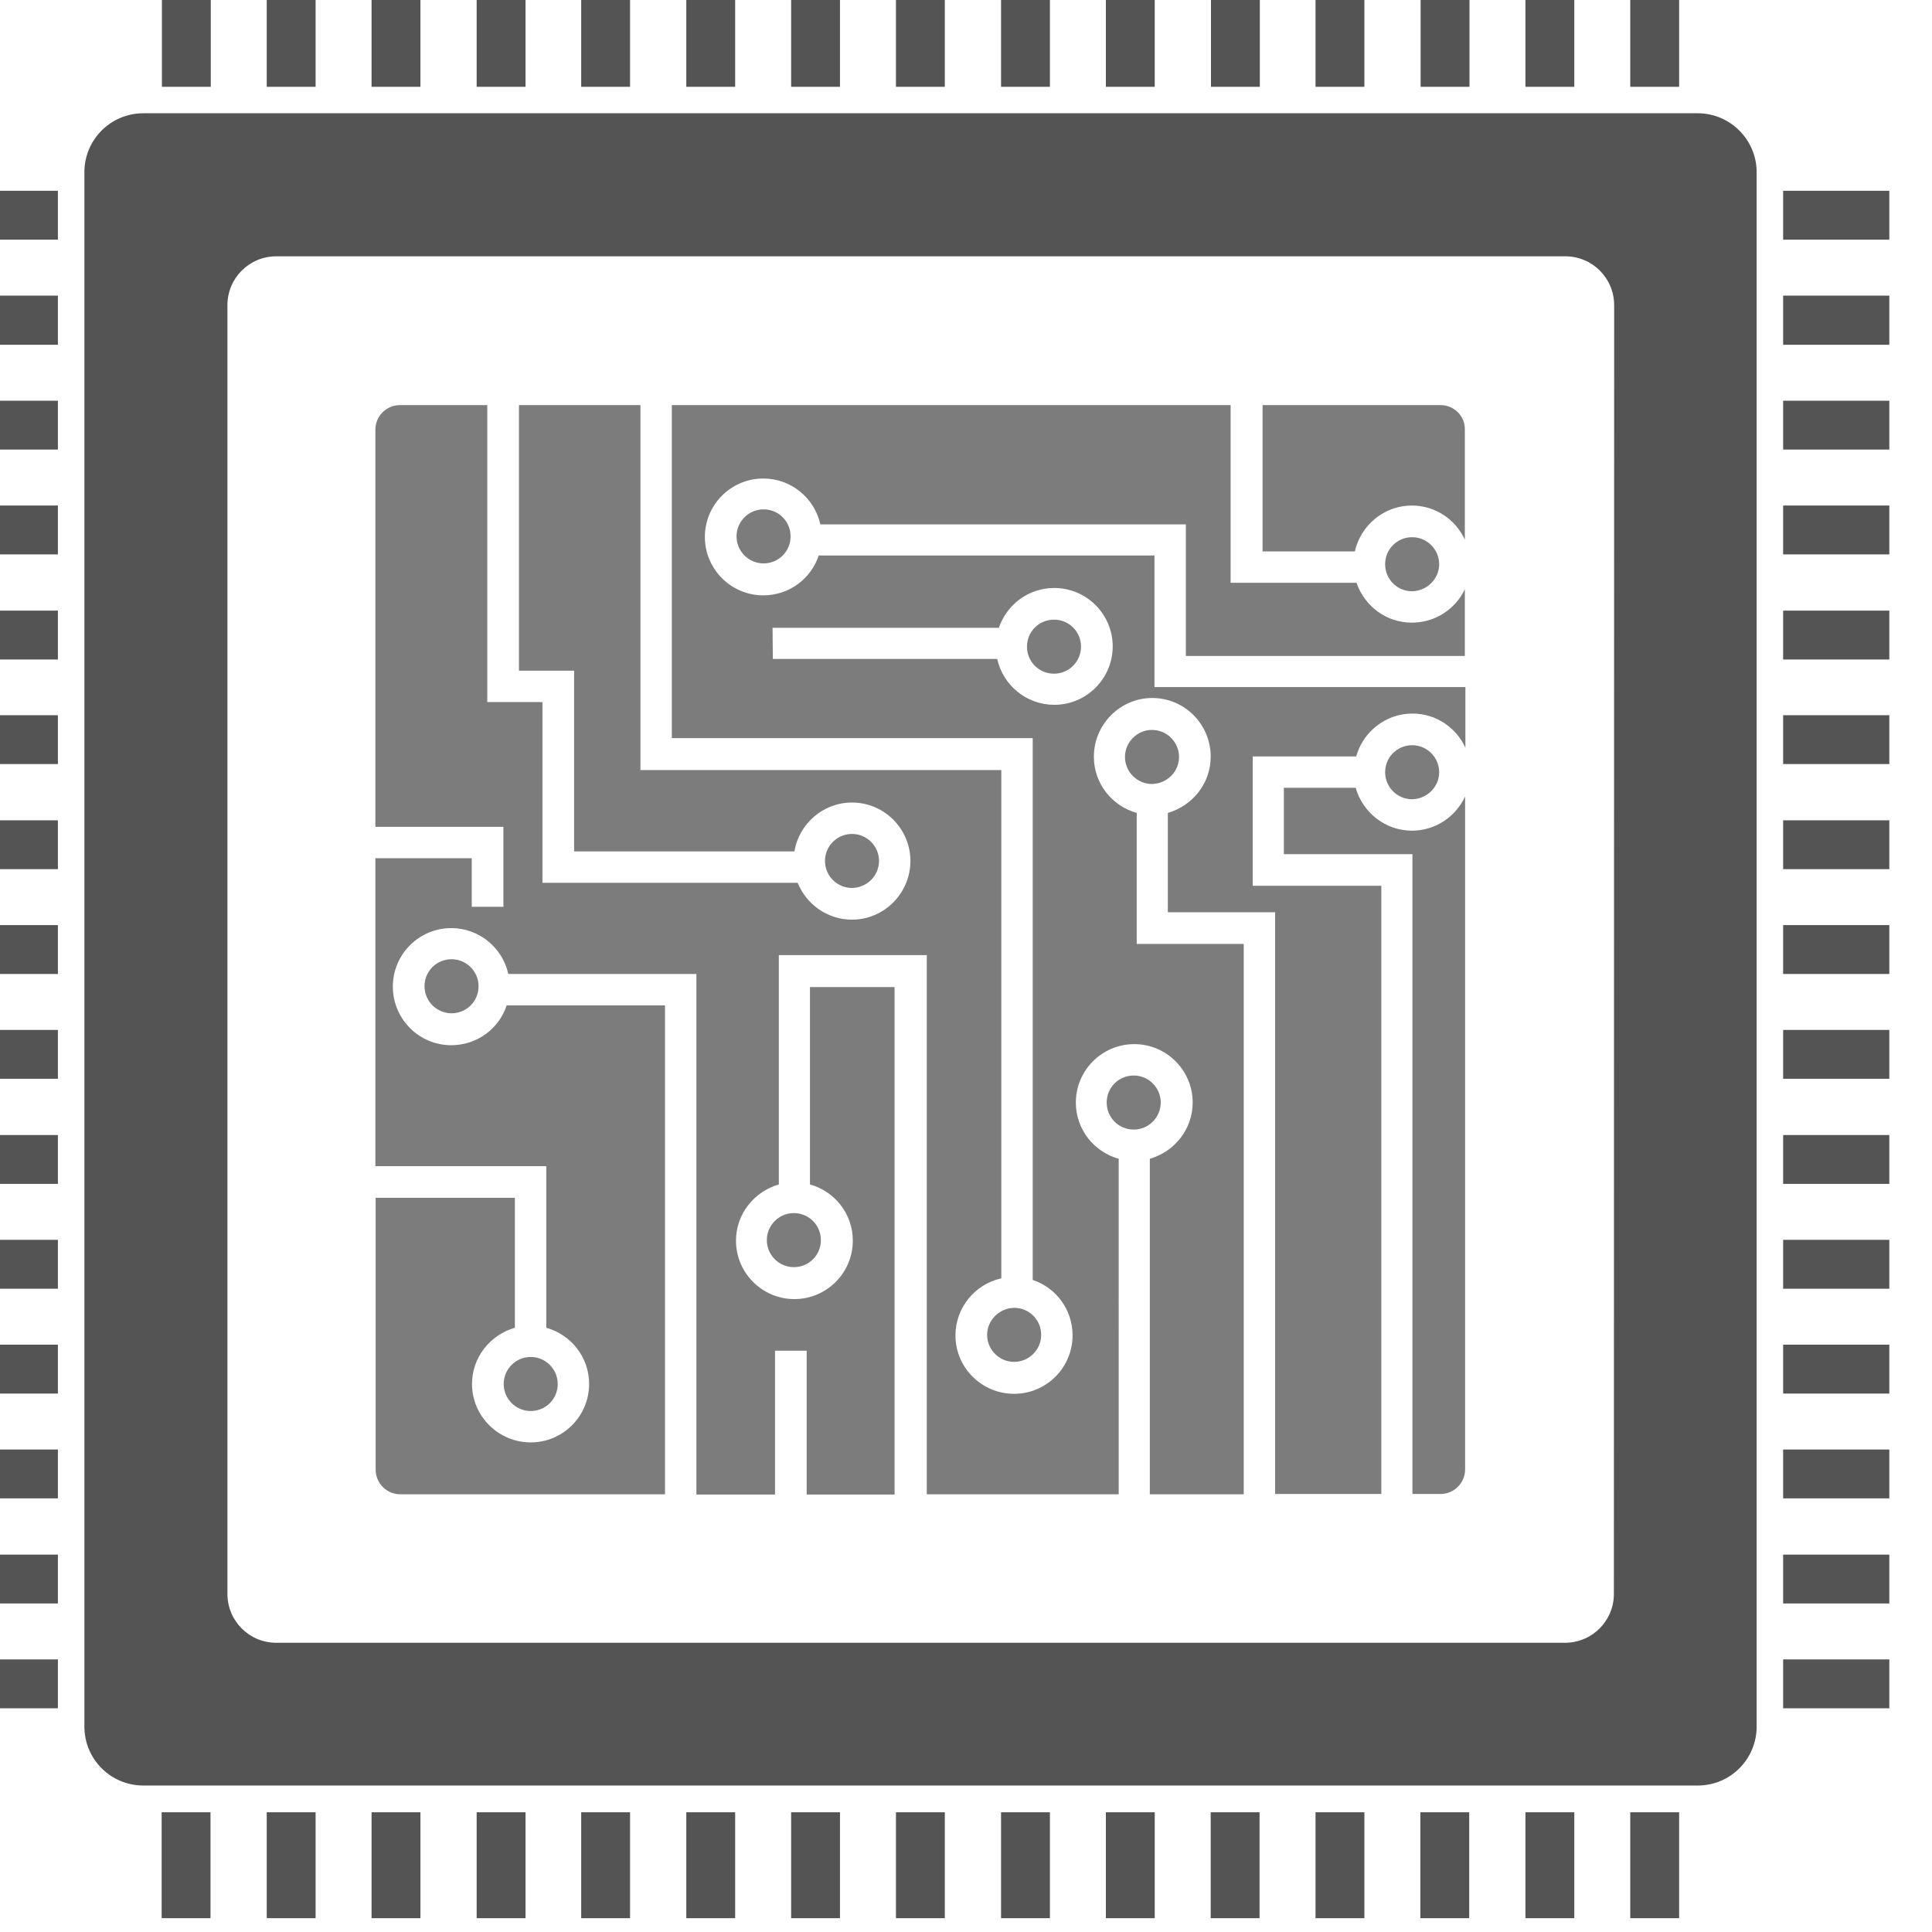
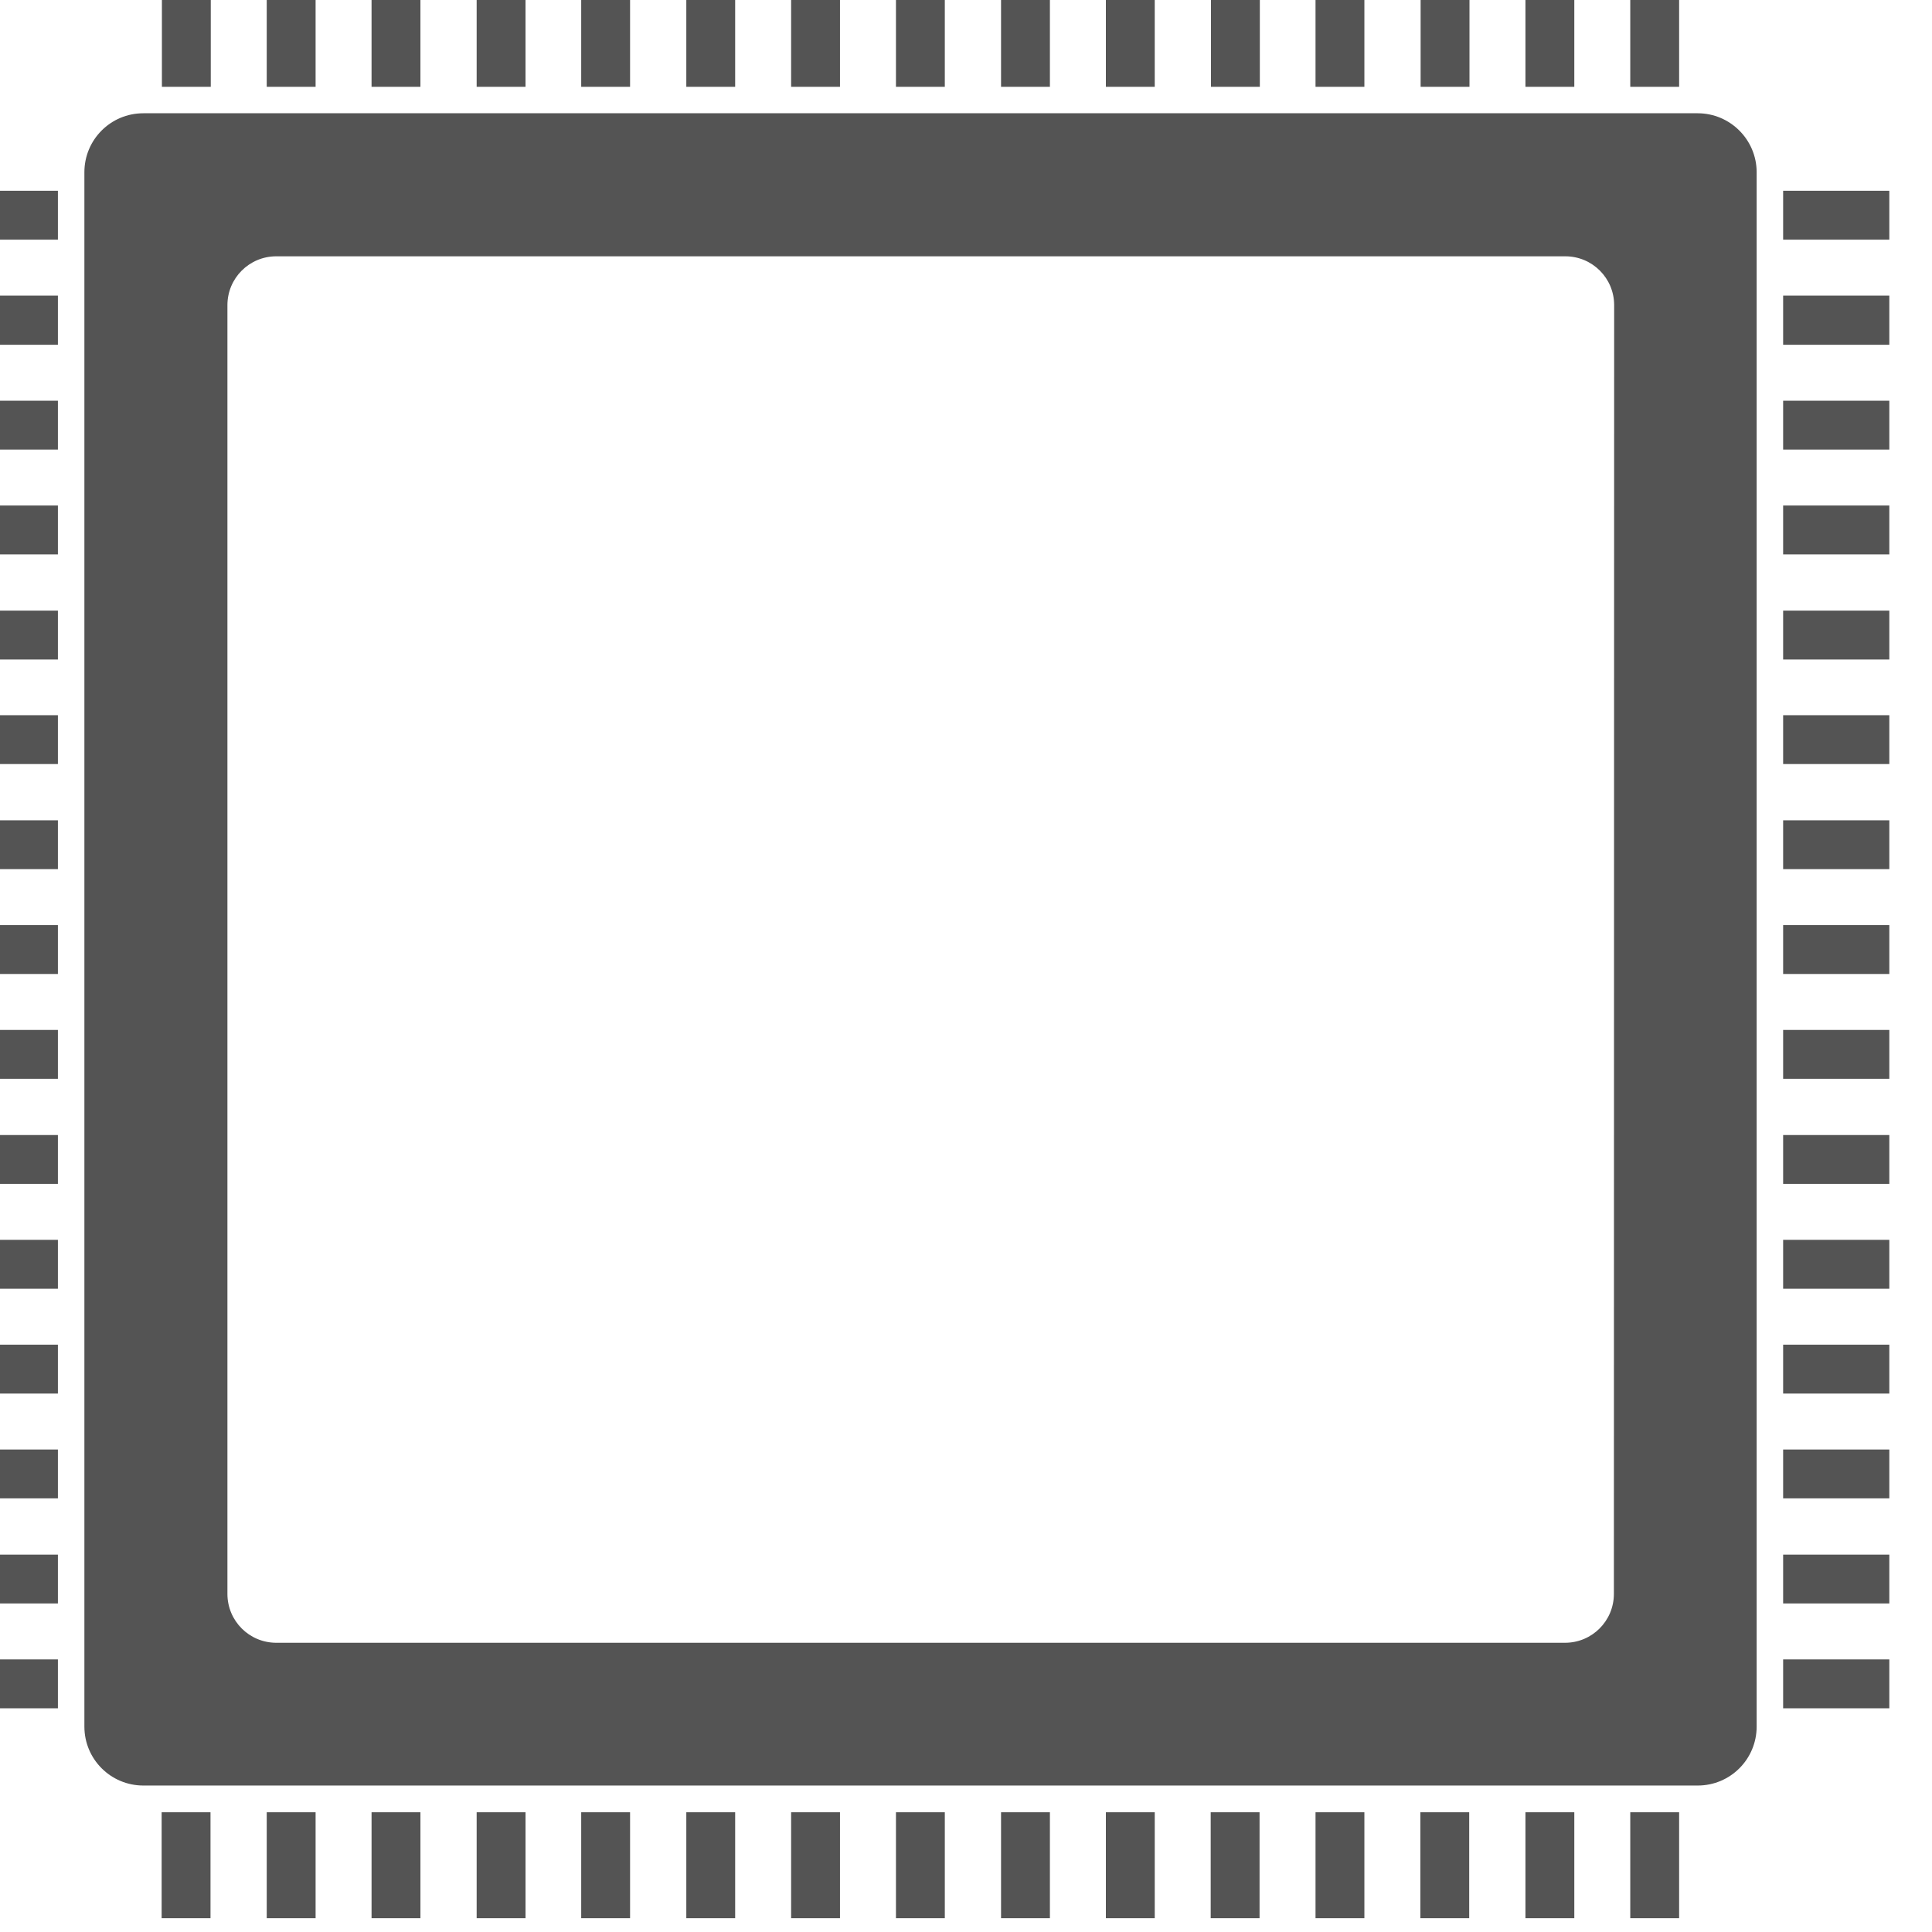
<svg xmlns="http://www.w3.org/2000/svg" xmlns:ns1="http://www.inkscape.org/namespaces/inkscape" xmlns:ns2="http://sodipodi.sourceforge.net/DTD/sodipodi-0.dtd" version="1.1" id="Layer_1" ns1:version="0.91 r13725" ns2:docname="cisto-integrac-vektor-2017.svg" x="0px" y="0px" viewBox="0 0 100.5 100.5" style="enable-background:new 0 0 100.5 100.5;" xml:space="preserve">
  <style type="text/css">
	.st0{fill:#545454;}
	.st1{fill:#7C7C7C;}
</style>
  <ns2:namedview bordercolor="#666666" borderopacity="1" fit-margin-bottom="0" fit-margin-left="0" fit-margin-right="0" fit-margin-top="0" gridtolerance="10000" guidetolerance="10000" id="namedview24" ns1:current-layer="Layer_1" ns1:cx="45.053411" ns1:cy="52.220461" ns1:pageopacity="0" ns1:pageshadow="2" ns1:window-height="666" ns1:window-maximized="1" ns1:window-width="1280" ns1:window-x="-8" ns1:window-y="-8" ns1:zoom="4.6965174" objecttolerance="10000" pagecolor="#ffffff" showgrid="false">
	</ns2:namedview>
  <g id="logo__item--logo_0" transform="translate(-14.172,-7.328)" ns1:export-xdpi="478.25275" ns1:export-ydpi="478.25275">
    <g id="g16" transform="matrix(0.142,0,0,0.142,852.485,345.5)">
      <g id="g18">
-         <path id="path20" ns1:connector-curvature="0" class="st0" d="M-5281.7-2340h-569.4c-12,0-21.6,9.7-21.6,21.6v569.4     c0,12,9.7,21.6,21.6,21.6h569.4c12,0,21.6-9.7,21.6-21.6v-569.4C-5260.1-2330.3-5269.8-2340-5281.7-2340z M-5312.4-1797.6     c0,9.9-8,17.9-17.9,17.9h-472.1c-9.9,0-17.9-8-17.9-17.9v-472.1c0-9.9,8-17.9,17.9-17.9h472.2c9.9,0,17.9,8,17.9,17.9     L-5312.4-1797.6L-5312.4-1797.6z M-5921.3-1909.4h38.9v-17.9h-38.9V-1909.4z M-5921.3-1871h38.9v-17.9h-38.9V-1871z      M-5921.3-1832.6h38.9v-17.9h-38.9V-1832.6z M-5921.3-1755.7h38.9v-17.9h-38.9V-1755.7z M-5921.3-1947.8h38.9v-17.9h-38.9     V-1947.8z M-5921.3-1794.1h38.9v-17.9h-38.9V-1794.1z M-5921.3-2216.8h38.9v-17.9h-38.9V-2216.8z M-5921.3-2139.9h38.9v-17.9     h-38.9V-2139.9z M-5921.3-2178.4h38.9v-17.9h-38.9V-2178.4z M-5921.3-2255.2h38.9v-18h-38.9V-2255.2z M-5921.3-2101.6h38.9v-17.9     h-38.9V-2101.6z M-5921.3-2024.7h38.9v-17.9h-38.9V-2024.7z M-5921.3-2063.1h38.9v-17.9h-38.9V-2063.1z M-5921.3-1986.3h38.9     v-17.9h-38.9V-1986.3z M-5672.8-2388.6h-17.9v38.9h17.9V-2388.6z M-5403.8-2388.6h-17.9v38.9h17.9V-2388.6z M-5442.1-2388.6     h-17.9v38.9h17.9V-2388.6z M-5826.4-2388.6h-17.9v38.9h17.9V-2388.6z M-5519-2388.6h-17.9v38.9h17.9V-2388.6z M-5288.5-2388.6     h-17.9v38.9h17.9V-2388.6z M-5365.3-2388.6h-17.9v38.9h17.9V-2388.6z M-5326.9-2388.6h-17.9v38.9h17.9V-2388.6z M-5480.6-2388.6     h-17.9v38.9h17.9V-2388.6z M-5749.6-2388.6h-17.9v38.9h17.9V-2388.6z M-5711.1-2388.6h-17.9v38.9h17.9V-2388.6z M-5788-2388.6     h-17.9v38.9h17.9V-2388.6z M-5595.9-2388.6h-17.9v38.9h17.9V-2388.6z M-5557.5-2388.6h-17.9v38.9h17.9V-2388.6z M-5634.3-2388.6     h-17.9v38.9h17.9V-2388.6z M-5921.3-2293.7h38.9v-17.9h-38.9C-5921.3-2311.6-5921.3-2293.7-5921.3-2293.7z M-5805.9-1678.8h17.9     v-38.8h-17.9V-1678.8z M-5250.4-1986.3h38.9v-17.9h-38.9V-1986.3z M-5250.4-2024.7h38.9v-17.9h-38.9V-2024.7z M-5250.4-1947.8     h38.9v-17.9h-38.9V-1947.8z M-5250.4-1871h38.9v-17.9h-38.9V-1871z M-5250.4-1832.6h38.9v-17.9h-38.9V-1832.6z M-5250.4-1909.4     h38.9v-17.9h-38.9V-1909.4z M-5250.4-2063.1h38.9v-17.9h-38.9V-2063.1z M-5250.4-2255.2h38.9v-18h-38.9V-2255.2z M-5250.4-1794.1     h38.9v-17.9h-38.9V-1794.1z M-5250.4-2311.6v17.9h38.9v-17.9H-5250.4z M-5250.4-2216.8h38.9v-17.9h-38.9V-2216.8z      M-5250.4-2178.4h38.9v-17.9h-38.9V-2178.4z M-5250.4-2101.6h38.9v-17.9h-38.9V-2101.6z M-5250.4-2139.9h38.9v-17.9h-38.9     V-2139.9z M-5729-1678.8h17.9v-38.8h-17.9V-1678.8z M-5613.8-1678.8h17.9v-38.8h-17.9V-1678.8z M-5536.9-1678.8h17.9v-38.8h-17.9     V-1678.8z M-5575.4-1678.8h17.9v-38.8h-17.9V-1678.8z M-5652.2-1678.8h17.9v-38.8h-17.9V-1678.8z M-5767.5-1678.8h17.9v-38.8     h-17.9V-1678.8z M-5690.7-1678.8h17.9v-38.8h-17.9V-1678.8z M-5844.4-1678.8h17.9v-38.8h-17.9V-1678.8z M-5421.7-1678.8h17.9     v-38.8h-17.9V-1678.8z M-5344.8-1678.8h17.9v-38.8h-17.9V-1678.8z M-5383.3-1678.8h17.9v-38.8h-17.9V-1678.8z M-5306.4-1678.8     h17.9v-38.8h-17.9V-1678.8z M-5498.5-1678.8h17.9v-38.8h-17.9V-1678.8z M-5250.4-1755.7h38.9v-17.9h-38.9V-1755.7z      M-5460.1-1678.8h17.9v-38.8h-17.9V-1678.8z" />
-         <path id="path22" ns1:connector-curvature="0" class="st1" d="M-5719.1-1874.5c0,5.4,4.4,9.9,9.9,9.9s9.9-4.4,9.9-9.9     c0-5.4-4.4-9.9-9.9-9.9C-5714.6-1884.4-5719.1-1880-5719.1-1874.5z M-5581.6-2066.1c0-5.4-4.4-9.9-9.9-9.9     c-5.4,0-9.9,4.4-9.9,9.9c0,5.4,4.4,9.9,9.9,9.9C-5586-2056.3-5581.6-2060.7-5581.6-2066.1z M-5375.9-2233.1h-65.2     c0,19,0,47.5,0,53.6c6.4,0,24.2,0,33.8,0c2.2-9.6,10.7-16.8,20.9-16.8c8.6,0,16,5.1,19.4,12.5v-40.4     C-5366.9-2229.1-5371-2233.1-5375.9-2233.1L-5375.9-2233.1z M-5542-1892.5c0,5.4,4.4,9.9,9.9,9.9c5.4,0,9.9-4.4,9.9-9.9     s-4.4-9.9-9.9-9.9C-5537.5-1902.3-5542-1897.9-5542-1892.5z M-5376.4-2174.8c0-5.4-4.4-9.9-9.9-9.9s-9.9,4.4-9.9,9.9     s4.4,9.9,9.9,9.9C-5380.9-2165-5376.4-2169.4-5376.4-2174.8z M-5517.5-2134.7c5.4,0,9.9-4.4,9.9-9.9s-4.4-9.9-9.9-9.9     s-9.9,4.4-9.9,9.9S-5523-2134.7-5517.5-2134.7z M-5386.4-2153.4c-9.5,0-17.3-6.1-20.3-14.6h-46.1v-65.1h-204.7     c0,31.3,0,113.5,0,122c10.6,0,132.2,0,132.2,0v198.5c8.5,2.8,14.6,10.8,14.6,20.3c0,11.8-9.6,21.4-21.4,21.4     c-11.9,0-21.5-9.6-21.5-21.4c0-10.2,7.2-18.8,16.8-20.9c0-36.3,0-176.8,0-186.2c-10.6,0-132.2,0-132.2,0v-133.7h-44.5     c0,26.7,0,89.3,0,97.3c5.9,0,20.2,0,20.2,0s0,56.5,0,66.2c9.1,0,68.8,0,80.7,0c1.7-10.1,10.5-17.9,21.1-17.9     c11.8,0,21.4,9.6,21.4,21.4s-9.6,21.5-21.4,21.5c-9,0-16.7-5.6-19.9-13.5h-93.5c0,0,0-56.5,0-66.2c-5.9,0-20.2,0-20.2,0v-108.8     h-32c-4.9,0-9,4-9,9v145.5h41.1h5.8v29.3h-11.6c0,0,0-11.1,0-17.8c-6.5,0-27.1,0-35.3,0v112.8h56.8h5.8v59.2     c9,2.5,15.7,10.7,15.7,20.6c0,11.8-9.6,21.4-21.4,21.4s-21.5-9.6-21.5-21.4c0-9.8,6.7-18,15.7-20.6c0-11.6,0-40.2,0-47.6     c-7,0-37,0-51,0v99.6c0,4.9,4,9,9,9h97c0-28.8,0-169.4,0-179.1c-8,0-45.1,0-58,0c-2.8,8.5-10.8,14.6-20.3,14.6     c-11.8,0-21.4-9.6-21.4-21.5c0-11.8,9.6-21.4,21.4-21.4c10.2,0,18.8,7.2,20.9,16.8h63.1h5.8v190.7h28.8v-52.7h11.6v52.7h32.2     c0-30.6,0-176.1,0-185.9c-7.3,0-23.8,0-31,0c0,8.4,0,56.6,0,72.3c9,2.5,15.7,10.7,15.7,20.6c0,11.8-9.6,21.4-21.4,21.4     s-21.4-9.6-21.4-21.4c0-9.8,6.7-18,15.7-20.6v-84h48.4h5.8v197.5h70.3V-1957c-9-2.5-15.7-10.7-15.7-20.6     c0-11.8,9.6-21.4,21.4-21.4s21.4,9.6,21.4,21.4c0,9.8-6.7,18-15.7,20.6v122.9h34.4c0-37.7,0-192,0-201.6c-8.4,0-39.2,0-39.2,0     v-48c-9-2.5-15.7-10.7-15.7-20.6c0-11.8,9.6-21.5,21.4-21.5s21.4,9.6,21.4,21.5c0,9.8-6.7,18-15.7,20.6c0,9.4,0,29.6,0,36.4     c8.4,0,39.3,0,39.3,0v213.1h38.9c0-44.1,0-213.3,0-222.8c-8.9,0-47.1,0-47.1,0v-47.4h5.8h32.1c2.5-9,10.8-15.7,20.6-15.7     c8.6,0,16,5.1,19.4,12.5v-22.2h-113.9c0,0,0-39.3,0-48.2c-9.4,0-101.5,0-123,0c-2.8,8.5-10.8,14.6-20.3,14.6     c-11.8,0-21.4-9.6-21.4-21.4s9.6-21.4,21.4-21.4c10.2,0,18.8,7.2,20.9,16.8h128.1h5.8c0,0,0,39.3,0,48.2c8.3,0,76.3,0,102.2,0     v-24.4C-5370.4-2158.5-5377.7-2153.4-5386.4-2153.4L-5386.4-2153.4z M-5620.6-2151.5h82.9c2.9-8.5,10.8-14.6,20.3-14.6     c11.8,0,21.4,9.6,21.4,21.4s-9.6,21.4-21.4,21.4c-10.2,0-18.8-7.2-20.9-16.8h-82.2L-5620.6-2151.5L-5620.6-2151.5L-5620.6-2151.5     z M-5748.1-2020.2c0,5.4,4.4,9.9,9.9,9.9s9.9-4.4,9.9-9.9c0-5.4-4.4-9.9-9.9-9.9S-5748.1-2025.7-5748.1-2020.2z M-5386.4-2077.2     c-9.8,0-18-6.7-20.6-15.7c-7.2,0-20.4,0-26.3,0c0,6.5,0,17.8,0,24.3c8.9,0,47.1,0,47.1,0v234.4h10.3c4.9,0,9-4,9-9v-246.5     C-5370.4-2082.3-5377.7-2077.2-5386.4-2077.2z M-5622.7-1927.2c0,5.4,4.4,9.9,9.9,9.9s9.9-4.4,9.9-9.9s-4.4-9.9-9.9-9.9     C-5618.2-1937.1-5622.7-1932.7-5622.7-1927.2z M-5376.4-2098.6c0-5.4-4.4-9.9-9.9-9.9s-9.9,4.4-9.9,9.9c0,5.4,4.4,9.9,9.9,9.9     C-5380.9-2088.8-5376.4-2093.2-5376.4-2098.6z M-5633.8-2185c0,5.4,4.4,9.9,9.9,9.9s9.9-4.4,9.9-9.9s-4.4-9.9-9.9-9.9     S-5633.8-2190.4-5633.8-2185z M-5471.7-2104.2c0-5.4-4.4-9.9-9.9-9.9c-5.4,0-9.9,4.4-9.9,9.9c0,5.4,4.4,9.9,9.9,9.9     C-5476.1-2094.4-5471.7-2098.8-5471.7-2104.2z M-5478.4-1977.6c0-5.4-4.4-9.9-9.9-9.9s-9.9,4.4-9.9,9.9s4.4,9.9,9.9,9.9     S-5478.4-1972.2-5478.4-1977.6z" />
+         <path id="path20" ns1:connector-curvature="0" class="st0" d="M-5281.7-2340h-569.4c-12,0-21.6,9.7-21.6,21.6v569.4     c0,12,9.7,21.6,21.6,21.6h569.4c12,0,21.6-9.7,21.6-21.6v-569.4C-5260.1-2330.3-5269.8-2340-5281.7-2340z M-5312.4-1797.6     c0,9.9-8,17.9-17.9,17.9h-472.1c-9.9,0-17.9-8-17.9-17.9v-472.1c0-9.9,8-17.9,17.9-17.9h472.2c9.9,0,17.9,8,17.9,17.9     L-5312.4-1797.6L-5312.4-1797.6z M-5921.3-1909.4h38.9v-17.9h-38.9V-1909.4z M-5921.3-1871h38.9v-17.9h-38.9V-1871z      M-5921.3-1832.6h38.9v-17.9h-38.9V-1832.6z M-5921.3-1755.7h38.9v-17.9h-38.9V-1755.7z M-5921.3-1947.8h38.9v-17.9h-38.9     V-1947.8z M-5921.3-1794.1h38.9v-17.9h-38.9V-1794.1z M-5921.3-2216.8h38.9v-17.9h-38.9V-2216.8z M-5921.3-2139.9h38.9v-17.9     h-38.9V-2139.9z M-5921.3-2178.4h38.9v-17.9h-38.9V-2178.4z M-5921.3-2255.2h38.9v-18h-38.9V-2255.2z M-5921.3-2101.6h38.9v-17.9     h-38.9V-2101.6z M-5921.3-2024.7h38.9v-17.9h-38.9V-2024.7z M-5921.3-2063.1h38.9v-17.9h-38.9V-2063.1z M-5921.3-1986.3h38.9     v-17.9h-38.9V-1986.3z M-5672.8-2388.6h-17.9v38.9h17.9V-2388.6z M-5403.8-2388.6h-17.9v38.9h17.9V-2388.6z M-5442.1-2388.6     h-17.9v38.9h17.9V-2388.6z M-5826.4-2388.6h-17.9v38.9h17.9V-2388.6z M-5519-2388.6h-17.9v38.9h17.9V-2388.6z M-5288.5-2388.6     h-17.9v38.9h17.9V-2388.6z M-5365.3-2388.6h-17.9v38.9h17.9V-2388.6z M-5326.9-2388.6h-17.9v38.9h17.9V-2388.6z M-5480.6-2388.6     h-17.9v38.9h17.9V-2388.6z M-5749.6-2388.6h-17.9v38.9h17.9V-2388.6z M-5711.1-2388.6h-17.9v38.9h17.9V-2388.6z M-5788-2388.6     h-17.9v38.9h17.9V-2388.6z M-5595.9-2388.6h-17.9v38.9h17.9V-2388.6z M-5557.5-2388.6h-17.9v38.9h17.9z M-5634.3-2388.6     h-17.9v38.9h17.9V-2388.6z M-5921.3-2293.7h38.9v-17.9h-38.9C-5921.3-2311.6-5921.3-2293.7-5921.3-2293.7z M-5805.9-1678.8h17.9     v-38.8h-17.9V-1678.8z M-5250.4-1986.3h38.9v-17.9h-38.9V-1986.3z M-5250.4-2024.7h38.9v-17.9h-38.9V-2024.7z M-5250.4-1947.8     h38.9v-17.9h-38.9V-1947.8z M-5250.4-1871h38.9v-17.9h-38.9V-1871z M-5250.4-1832.6h38.9v-17.9h-38.9V-1832.6z M-5250.4-1909.4     h38.9v-17.9h-38.9V-1909.4z M-5250.4-2063.1h38.9v-17.9h-38.9V-2063.1z M-5250.4-2255.2h38.9v-18h-38.9V-2255.2z M-5250.4-1794.1     h38.9v-17.9h-38.9V-1794.1z M-5250.4-2311.6v17.9h38.9v-17.9H-5250.4z M-5250.4-2216.8h38.9v-17.9h-38.9V-2216.8z      M-5250.4-2178.4h38.9v-17.9h-38.9V-2178.4z M-5250.4-2101.6h38.9v-17.9h-38.9V-2101.6z M-5250.4-2139.9h38.9v-17.9h-38.9     V-2139.9z M-5729-1678.8h17.9v-38.8h-17.9V-1678.8z M-5613.8-1678.8h17.9v-38.8h-17.9V-1678.8z M-5536.9-1678.8h17.9v-38.8h-17.9     V-1678.8z M-5575.4-1678.8h17.9v-38.8h-17.9V-1678.8z M-5652.2-1678.8h17.9v-38.8h-17.9V-1678.8z M-5767.5-1678.8h17.9v-38.8     h-17.9V-1678.8z M-5690.7-1678.8h17.9v-38.8h-17.9V-1678.8z M-5844.4-1678.8h17.9v-38.8h-17.9V-1678.8z M-5421.7-1678.8h17.9     v-38.8h-17.9V-1678.8z M-5344.8-1678.8h17.9v-38.8h-17.9V-1678.8z M-5383.3-1678.8h17.9v-38.8h-17.9V-1678.8z M-5306.4-1678.8     h17.9v-38.8h-17.9V-1678.8z M-5498.5-1678.8h17.9v-38.8h-17.9V-1678.8z M-5250.4-1755.7h38.9v-17.9h-38.9V-1755.7z      M-5460.1-1678.8h17.9v-38.8h-17.9V-1678.8z" />
      </g>
    </g>
  </g>
</svg>